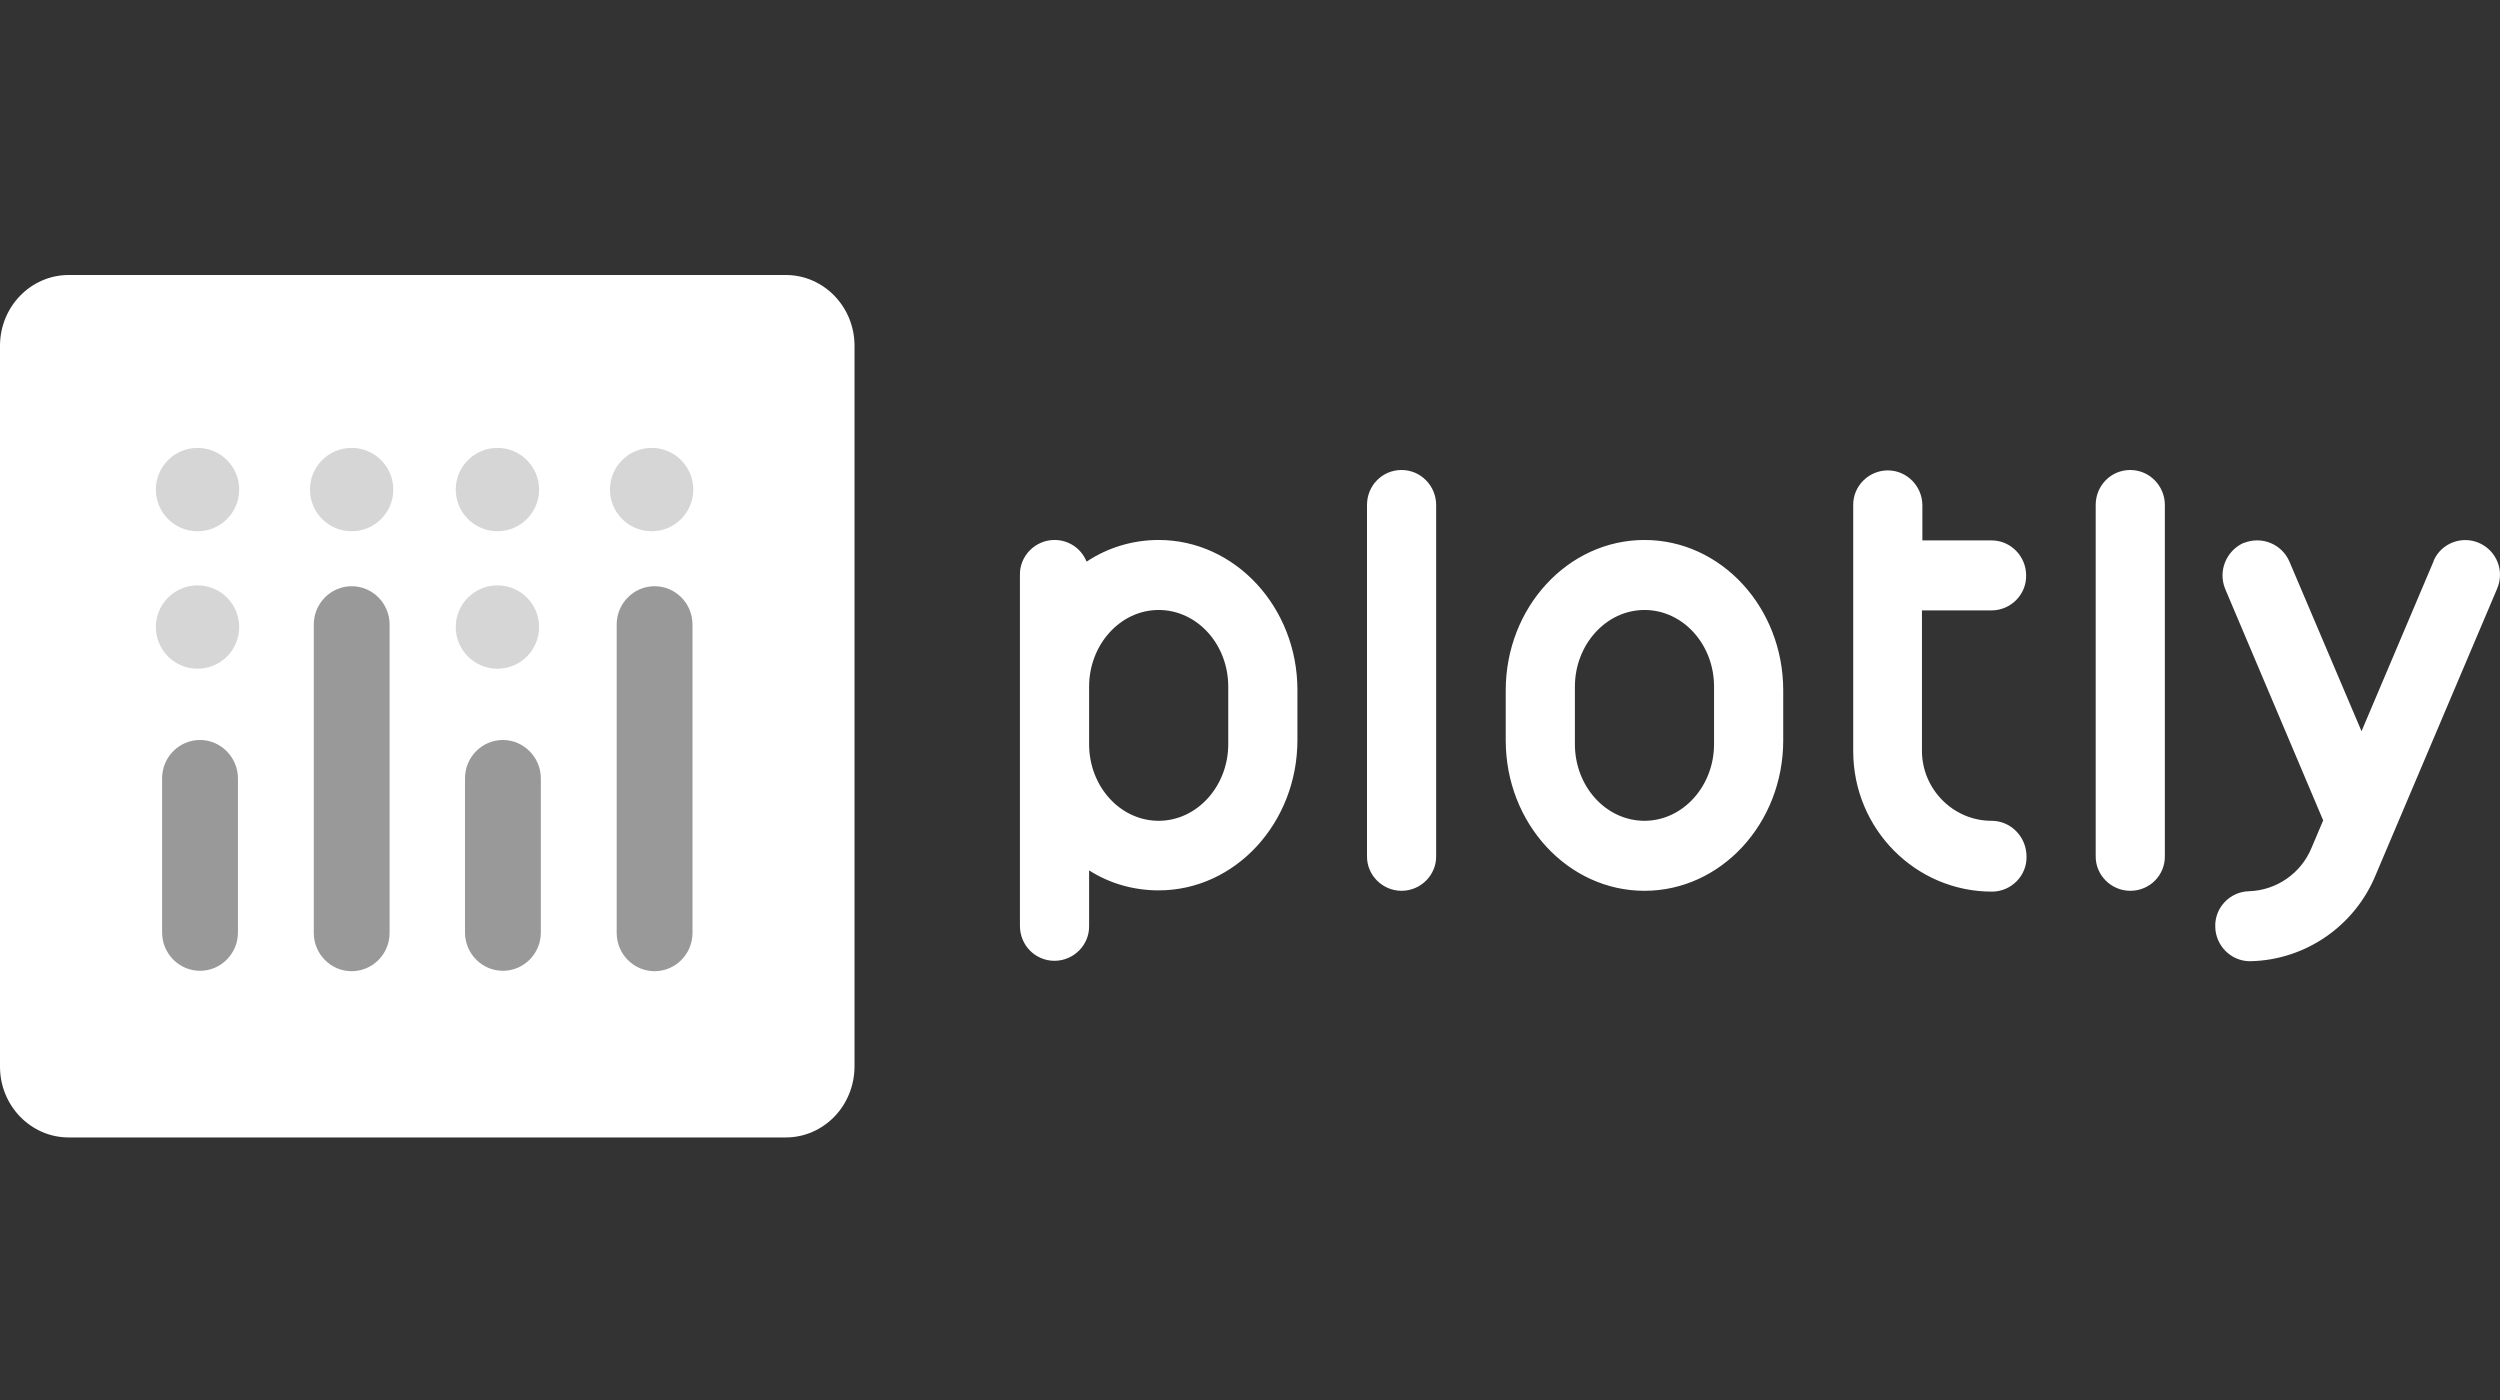
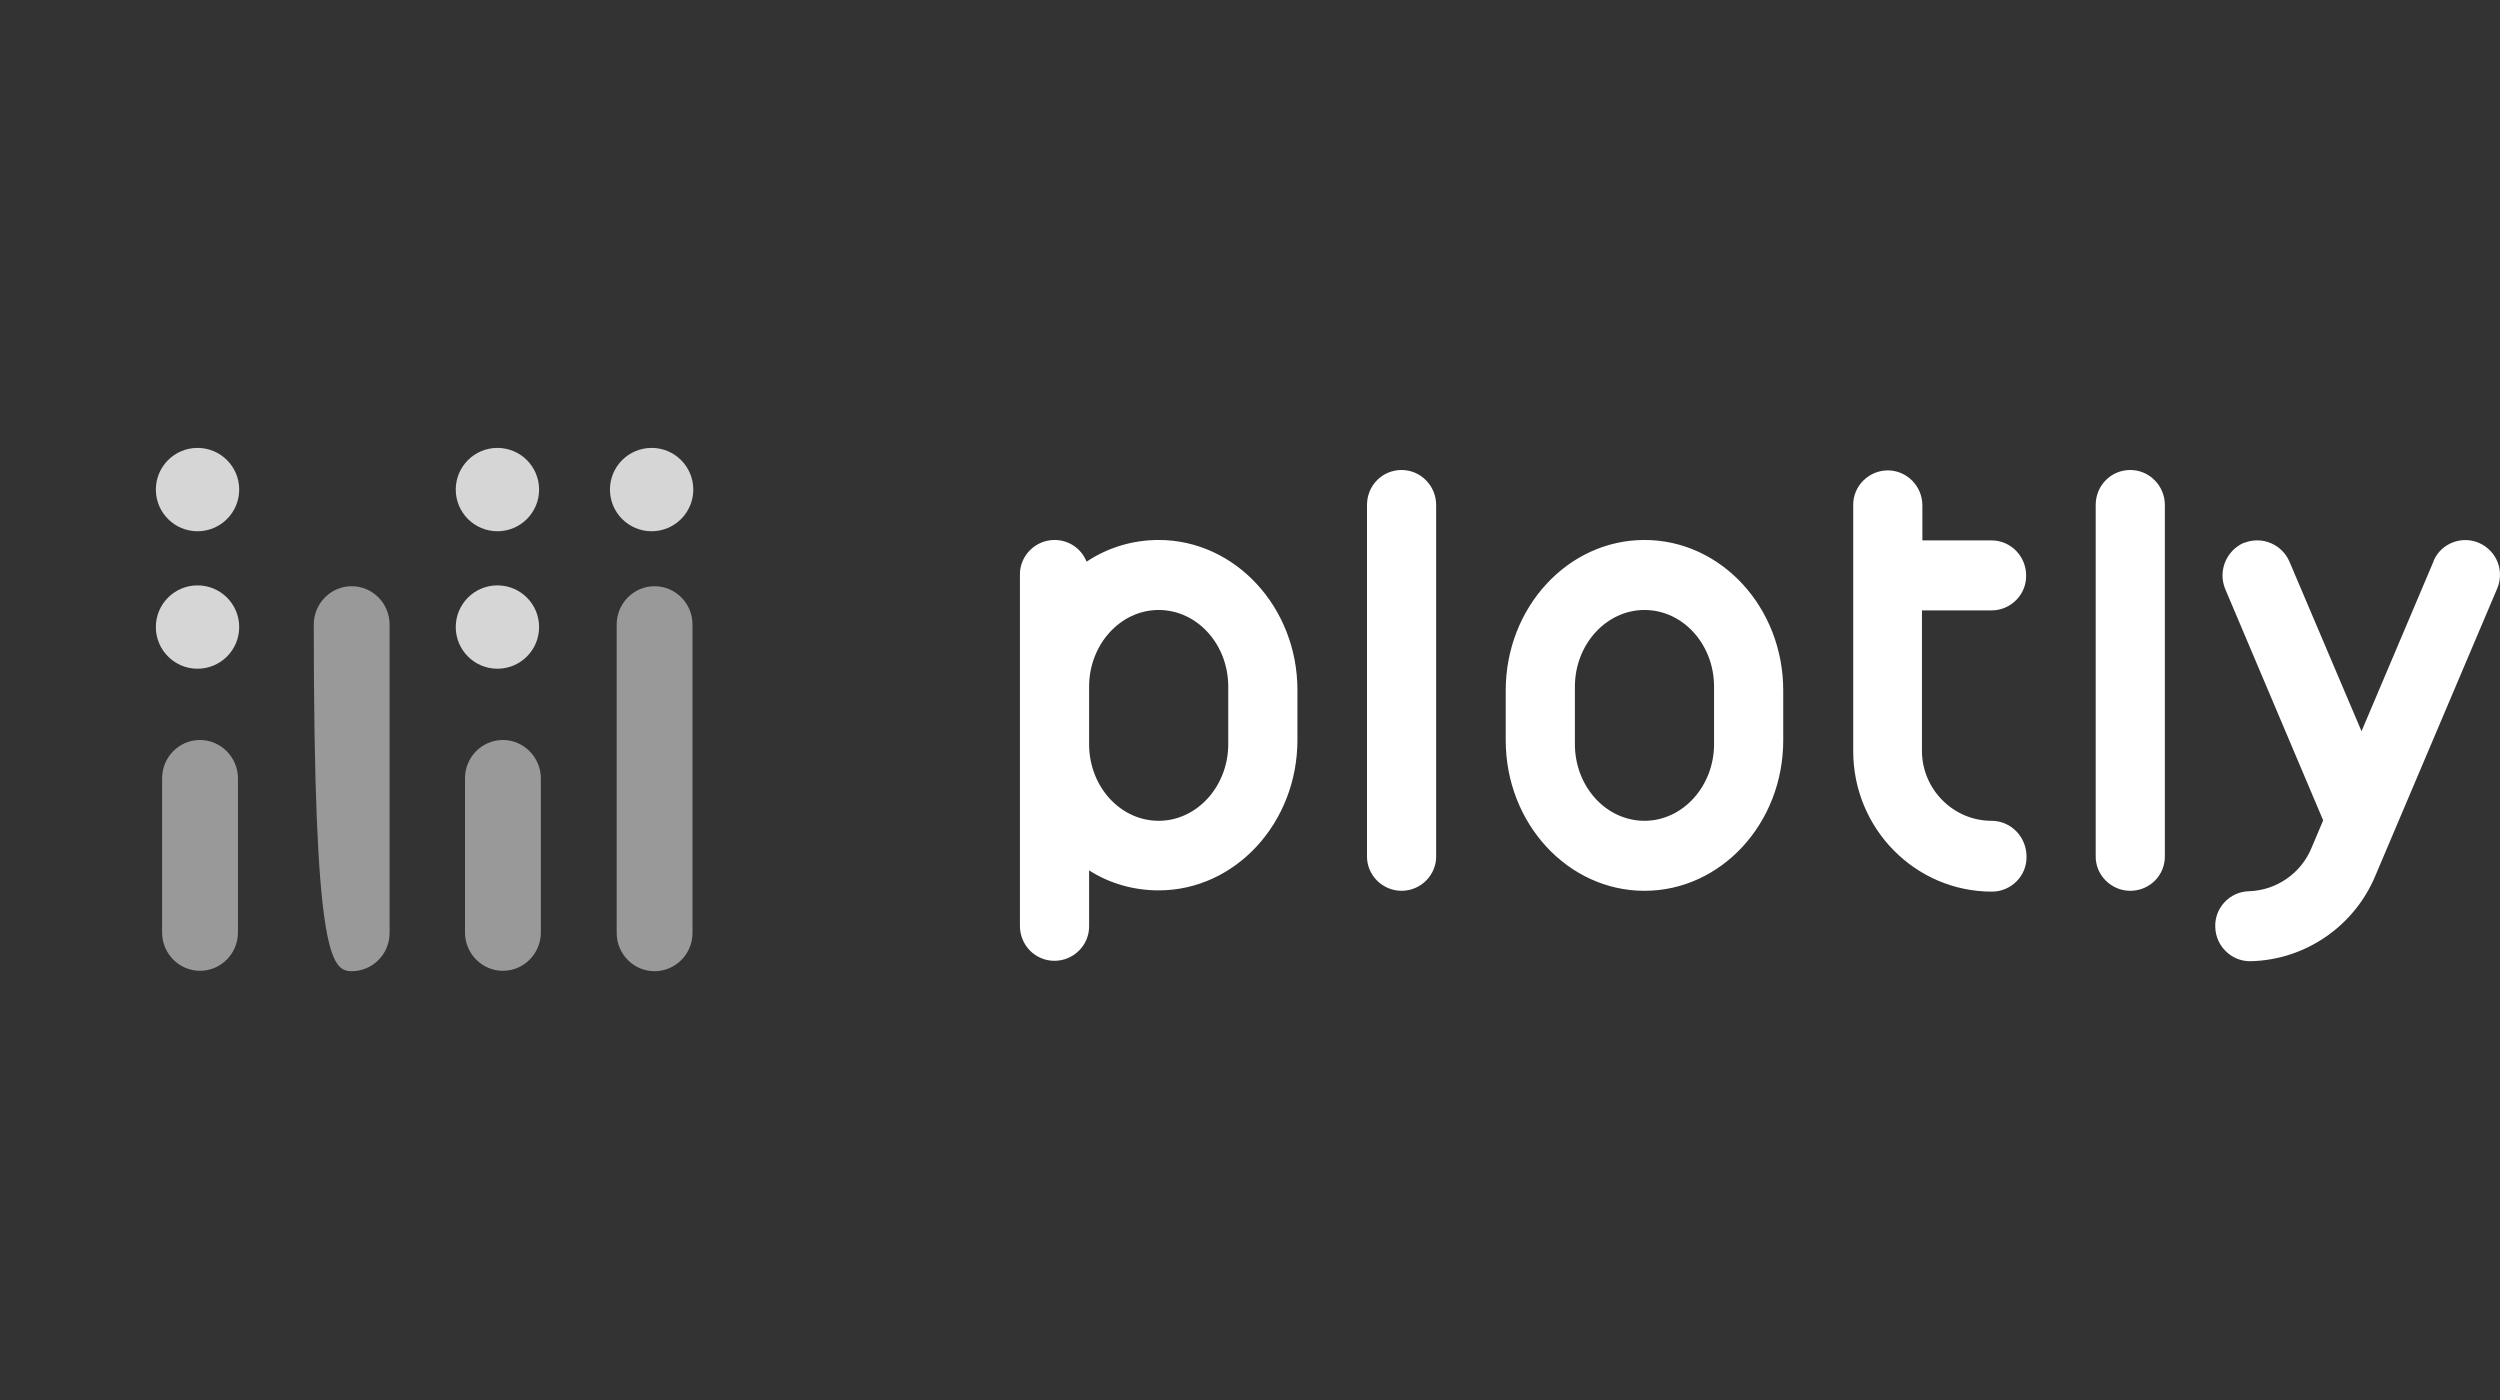
<svg xmlns="http://www.w3.org/2000/svg" width="100" height="56" viewBox="0 0 100 56" fill="none">
  <rect x="0" y="0" width="100" height="56" fill="#333333" stroke="none" />
-   <path d="M31.431 45.498H2.75C1.233 45.498 0 44.231 0 42.665V13.833C0 12.267 1.233 11 2.75 11H31.431C32.948 11 34.181 12.267 34.181 13.833V42.648C34.181 44.231 32.948 45.498 31.431 45.498Z" fill="white" />
  <circle cx="7.901" cy="25.082" r="1.667" fill="#D6D6D6" />
  <circle cx="19.897" cy="25.082" r="1.667" fill="#D6D6D6" />
  <circle cx="7.901" cy="19.583" r="1.667" fill="#D6D6D6" />
  <circle cx="19.897" cy="19.583" r="1.667" fill="#D6D6D6" />
-   <circle cx="14.065" cy="19.583" r="1.667" fill="#D6D6D6" />
  <circle cx="26.065" cy="19.583" r="1.667" fill="#D6D6D6" />
-   <path d="M8.001 29.599C7.168 29.599 6.484 30.282 6.484 31.132V37.298C6.484 38.148 7.168 38.832 8.001 38.832C8.834 38.832 9.518 38.148 9.518 37.298V31.132C9.518 30.299 8.834 29.599 8.001 29.599ZM20.117 29.599C19.284 29.599 18.6 30.282 18.6 31.132V37.298C18.6 38.148 19.284 38.832 20.117 38.832C20.95 38.832 21.634 38.148 21.634 37.298V31.132C21.634 30.299 20.95 29.599 20.117 29.599ZM14.067 23.449C13.234 23.449 12.551 24.133 12.551 24.983V37.315C12.551 38.165 13.234 38.848 14.067 38.848C14.901 38.848 15.584 38.165 15.584 37.315V24.983C15.584 24.133 14.901 23.449 14.067 23.449ZM26.183 23.449C25.35 23.449 24.667 24.133 24.667 24.983V37.315C24.667 38.165 25.35 38.848 26.183 38.848C27.017 38.848 27.7 38.165 27.7 37.315V24.983C27.7 24.133 27.017 23.449 26.183 23.449Z" fill="#999999" />
+   <path d="M8.001 29.599C7.168 29.599 6.484 30.282 6.484 31.132V37.298C6.484 38.148 7.168 38.832 8.001 38.832C8.834 38.832 9.518 38.148 9.518 37.298V31.132C9.518 30.299 8.834 29.599 8.001 29.599ZM20.117 29.599C19.284 29.599 18.6 30.282 18.6 31.132V37.298C18.6 38.148 19.284 38.832 20.117 38.832C20.95 38.832 21.634 38.148 21.634 37.298V31.132C21.634 30.299 20.95 29.599 20.117 29.599ZM14.067 23.449C13.234 23.449 12.551 24.133 12.551 24.983C12.551 38.165 13.234 38.848 14.067 38.848C14.901 38.848 15.584 38.165 15.584 37.315V24.983C15.584 24.133 14.901 23.449 14.067 23.449ZM26.183 23.449C25.35 23.449 24.667 24.133 24.667 24.983V37.315C24.667 38.165 25.35 38.848 26.183 38.848C27.017 38.848 27.7 38.165 27.7 37.315V24.983C27.7 24.133 27.017 23.449 26.183 23.449Z" fill="#999999" />
  <path d="M56.063 35.632C55.296 35.632 54.663 34.999 54.68 34.232V20.2C54.68 19.416 55.296 18.8 56.063 18.8C56.83 18.8 57.446 19.433 57.446 20.2V34.232C57.463 34.999 56.83 35.632 56.063 35.632ZM85.211 35.632C84.445 35.632 83.811 34.999 83.828 34.232V20.2C83.828 19.416 84.445 18.8 85.211 18.8C85.978 18.8 86.594 19.433 86.594 20.2V34.232C86.611 34.999 85.995 35.632 85.211 35.632ZM49.13 29.766C49.13 31.449 47.88 32.832 46.347 32.832C44.814 32.832 43.564 31.465 43.564 29.766V27.466C43.564 25.782 44.814 24.399 46.347 24.399C47.88 24.399 49.13 25.766 49.13 27.466V29.766ZM46.347 21.599C45.314 21.599 44.314 21.899 43.464 22.466C43.247 21.933 42.747 21.599 42.18 21.599C41.414 21.599 40.781 22.233 40.797 22.999V37.032C40.797 37.815 41.414 38.432 42.18 38.432C42.947 38.432 43.58 37.798 43.564 37.032V34.815C44.397 35.349 45.364 35.615 46.347 35.615C49.413 35.615 51.897 32.915 51.897 29.599V27.599C51.897 24.299 49.413 21.599 46.347 21.599ZM68.562 29.766C68.562 31.449 67.312 32.832 65.779 32.832C64.246 32.832 62.996 31.465 62.996 29.766V27.466C62.996 25.782 64.246 24.399 65.779 24.399C67.312 24.399 68.562 25.766 68.562 27.466V29.766ZM65.779 21.599C62.713 21.599 60.229 24.299 60.229 27.616V29.616C60.229 32.932 62.713 35.632 65.779 35.632C68.846 35.632 71.329 32.932 71.329 29.616V27.616C71.329 24.299 68.846 21.599 65.779 21.599ZM79.662 32.832C78.128 32.832 76.878 31.566 76.878 30.032V24.416H79.662C80.428 24.416 81.061 23.783 81.045 23.016C81.045 22.249 80.428 21.616 79.662 21.616H76.895V20.216C76.895 19.45 76.278 18.816 75.512 18.816C74.745 18.816 74.112 19.45 74.129 20.216V30.049C74.129 33.149 76.612 35.665 79.678 35.665C80.445 35.665 81.078 35.032 81.061 34.265C81.061 33.465 80.428 32.832 79.662 32.832ZM99.16 21.716C98.46 21.416 97.644 21.733 97.344 22.433V22.449L94.461 29.249L91.578 22.466C91.278 21.766 90.478 21.433 89.761 21.716H89.744C89.044 22.033 88.711 22.849 89.011 23.566L92.927 32.815L92.461 33.915C92.044 34.932 91.061 35.615 89.961 35.649C89.194 35.665 88.578 36.315 88.611 37.082C88.628 37.832 89.244 38.448 89.994 38.448H90.028C92.228 38.398 94.194 37.032 95.027 34.999L99.877 23.566C100.194 22.849 99.877 22.033 99.16 21.716Z" fill="white" />
</svg>